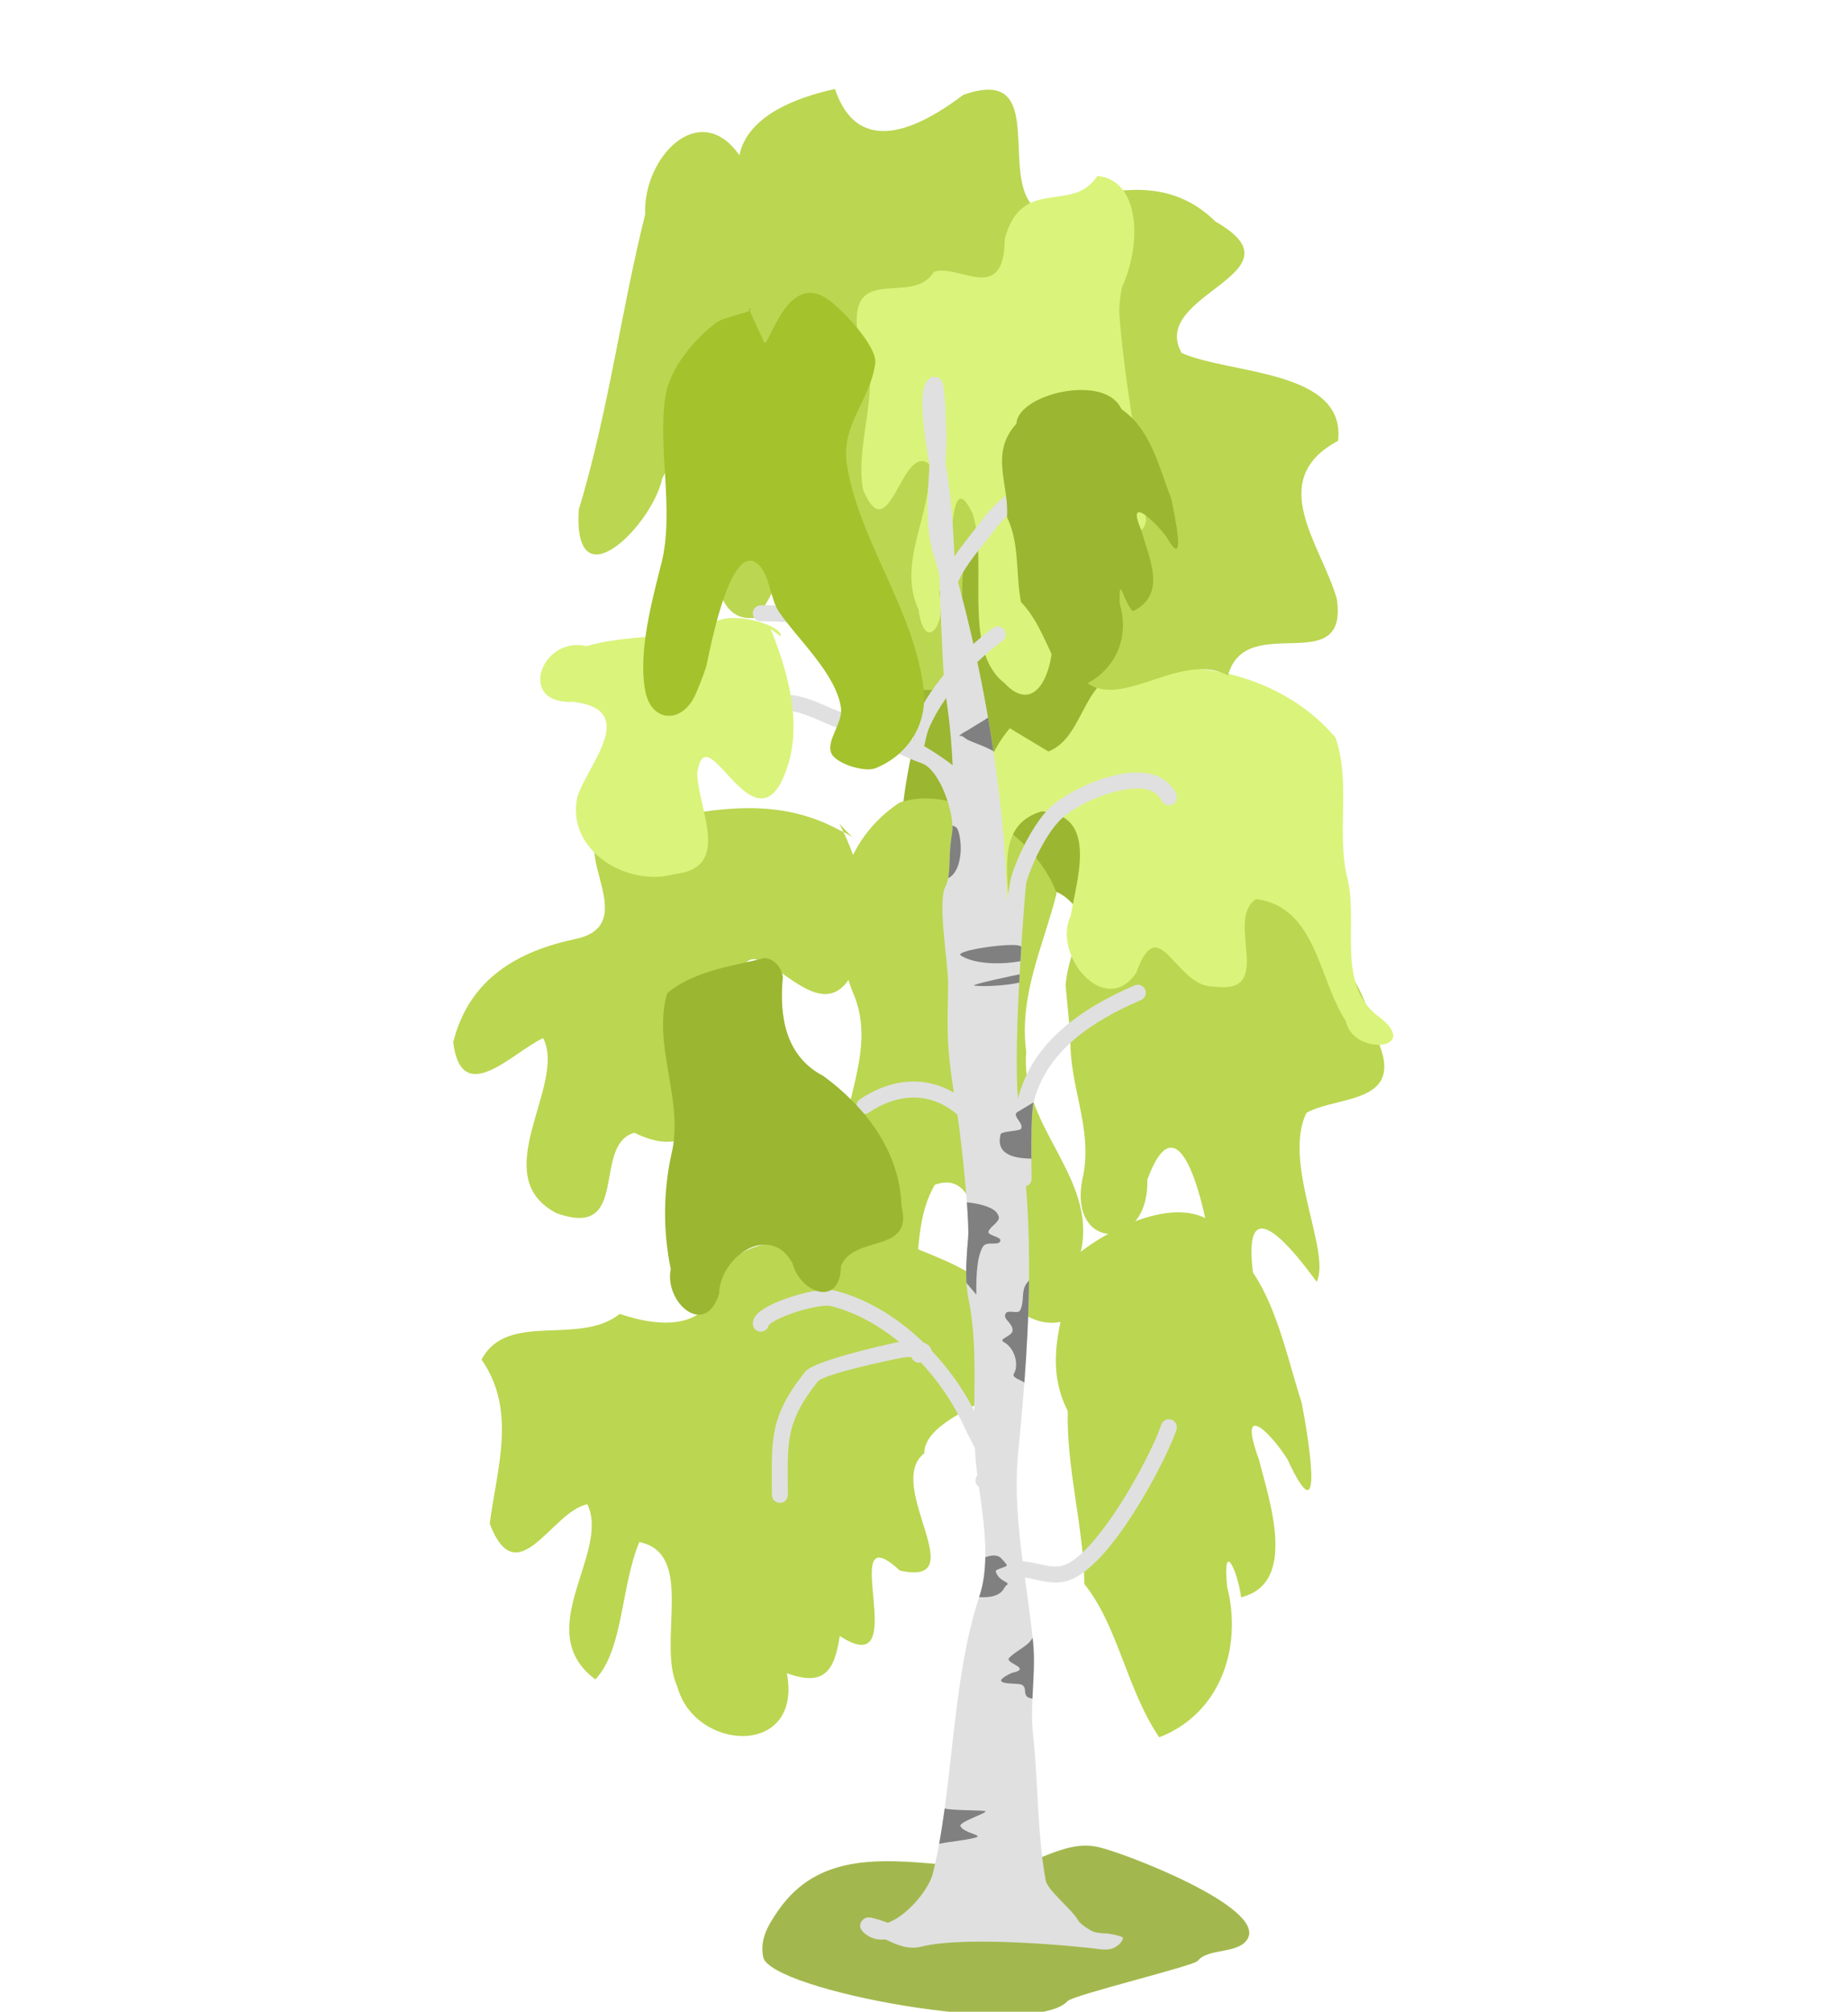
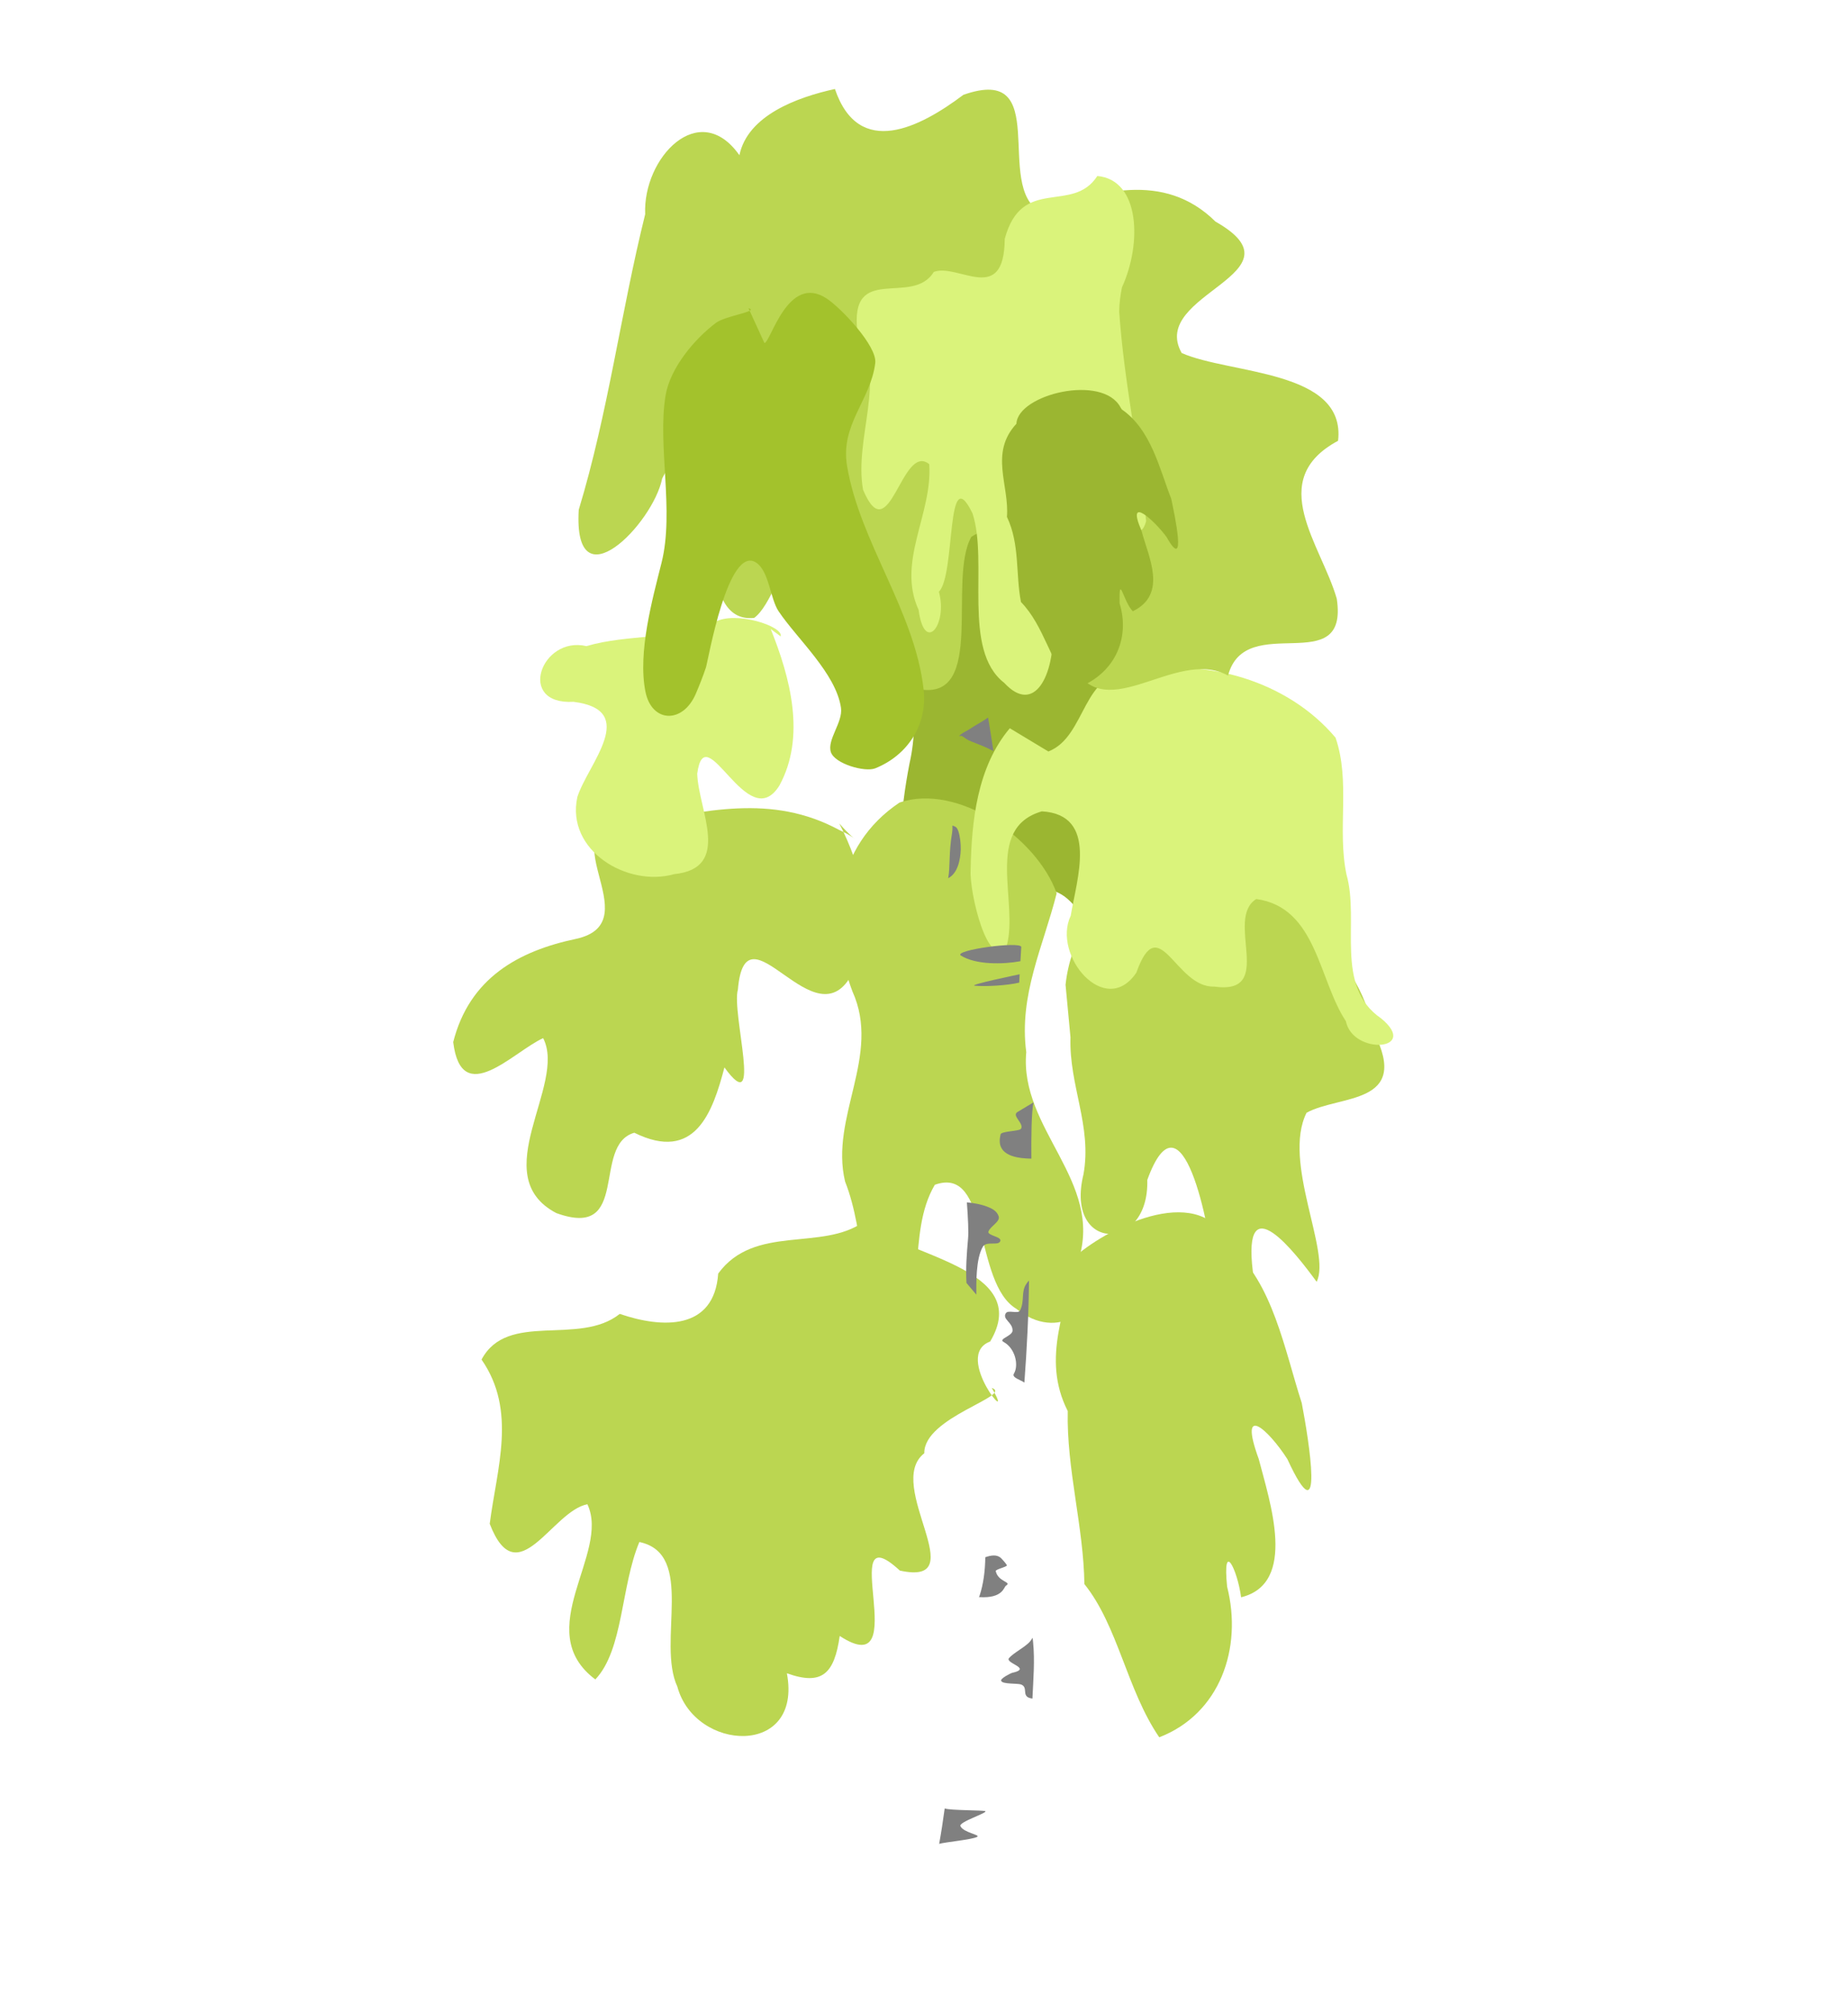
<svg xmlns="http://www.w3.org/2000/svg" xmlns:ns1="http://sodipodi.sourceforge.net/DTD/sodipodi-0.dtd" xmlns:ns2="http://www.inkscape.org/namespaces/inkscape" width="279.932" height="304.75" viewBox="0 0 279.932 304.75" version="1.1" xml:space="preserve" style="clip-rule:evenodd;fill-rule:evenodd;stroke-linecap:round;stroke-linejoin:round;stroke-miterlimit:1.5" id="svg386" ns1:docname="treeE.svg" ns2:version="1.1.1 (3bf5ae0d25, 2021-09-20)">
  <defs id="defs390">
        
        
        
        
        
        
        
        
    </defs>
  <ns1:namedview id="namedview388" pagecolor="#ffffff" bordercolor="#666666" borderopacity="1.0" ns2:pageshadow="2" ns2:pageopacity="0.0" ns2:pagecheckerboard="0" showgrid="false" ns2:zoom="1.4845133" ns2:cx="106.769" ns2:cy="151.90164" ns2:window-width="1920" ns2:window-height="1001" ns2:window-x="-9" ns2:window-y="361" ns2:window-maximized="1" ns2:current-layer="svg386" />
  <g transform="translate(-475.839,-838.647)" id="g290" style="clip-rule:evenodd;fill-rule:evenodd;stroke-linecap:round;stroke-linejoin:round;stroke-miterlimit:1.5">
    <g transform="matrix(0.889,0,0,0.853,-613.501,-193.426)" id="g224">
-       <path d="m 1437.99,1554.15 c 2.79,-5.59 -20.89,-15.11 -25.47,-16.19 -6.06,-1.42 -11.12,3.63 -17.14,4.05 -3.23,0.22 -6.33,-0.64 -9.52,-0.95 -10.96,-1.1 -21.31,-1.72 -27.85,8.09 -1.7,2.55 -3.23,5.09 -2.62,8.33 1.14,5.96 45.99,14.54 51.86,7.84 0.94,-1.08 21.53,-6.27 22.17,-7.13 1.8,-2.39 7.12,-1.15 8.57,-4.04 z" style="fill:#a2b84e" id="path222" />
-     </g>
+       </g>
    <g transform="translate(-822.63,-858.423)" id="g228">
      <path d="m 1456.72,1770.05 c -6.906,1.381 -13.95,3.032 -20.191,6.389 -3.153,3.375 -1.971,8.844 -1.739,13.113 1.188,7.661 3.232,15.395 1.453,23.159 -1.419,7.314 -2.025,14.819 -0.44,22.159 0.765,4.61 1.068,15.138 8.219,11.909 4.503,-3.914 3.326,-12.516 9.947,-14.439 8.004,-3.029 8.874,7.897 14.396,9.959 5.779,1.873 3.596,-10.025 10.463,-10.041 7.784,1.162 9.229,-7.192 7.321,-12.929 -1.517,-10.044 -8.7,-17.871 -16.543,-23.742 -4.821,-3.525 -10.112,-8.098 -8.713,-14.749 0.025,-3.775 0.978,-9.981 -4.174,-10.787 z" style="fill:#9bb631" id="path226" />
    </g>
    <g transform="matrix(0.83,0,0,1,-604.964,-795.473)" id="g232">
      <path d="m 1496.64,1783.3 c 1.729,-13.421 17.974,-23.483 30.336,-17.633 10.168,6.233 22.86,12.062 25.934,24.843 6.767,11.061 -6.242,9.417 -12.286,12.178 -4.501,7.457 4.545,21.151 1.841,25.606 -3.884,-4.401 -13.575,-14.824 -11.648,-1.576 2.175,9.853 -5.887,7.28 -7.138,0.014 -0.673,-6.796 -5.8,-28.31 -12.123,-13.865 0.381,11.125 -15.114,10.929 -11.648,-0.839 1.601,-7.323 -2.655,-13.459 -2.367,-20.765 -0.3,-2.654 -0.601,-5.308 -0.901,-7.962 z" style="fill:#bbd651" id="path230" />
    </g>
    <g transform="translate(-858.68,-795.473)" id="g236">
      <path d="m 1520.89,1823 c 6.424,5.389 8.226,15.656 10.817,23.663 1.061,5.518 3.53,20.842 -2.179,8.491 -2.85,-4.439 -7.509,-8.717 -4.332,0 1.664,6.45 5.902,18.837 -2.676,20.933 -0.567,-4.236 -2.847,-8.847 -2.12,-1.61 2.37,9.331 -1.089,19.27 -10.28,22.82 -4.914,-7.199 -6.23,-16.844 -11.34,-23.213 -0.116,-8.681 -2.718,-17.445 -2.52,-26.205 -4.133,-8.141 -0.034,-15.69 1.199,-23.498 5.324,-4.547 19.3,-11.551 23.431,-1.384 z" style="fill:#bbd651" id="path234" />
    </g>
    <g transform="translate(-850.098,-795.537)" id="g240">
      <path d="m 1476.16,1844.43 c 3.349,1.185 -10.319,4.414 -10.212,9.901 -6.169,4.795 7.689,20.265 -3.703,17.775 -9.996,-9.222 2.392,17.404 -9.109,9.905 -0.813,5.676 -2.64,7.585 -8.005,5.648 2.412,12.77 -13.935,11.902 -16.591,2.029 -3.14,-6.775 2.813,-20.111 -5.753,-21.911 -2.811,6.666 -2.405,16.342 -6.672,20.818 -9.879,-7.411 2.328,-19.096 -1.201,-26.538 -5.389,1.02 -10.608,13.808 -14.794,2.962 1.077,-8.415 4.147,-17.124 -1.24,-24.88 3.941,-7.408 14.759,-1.988 20.936,-6.917 6.48,2.22 14.307,2.502 14.913,-6.112 5.496,-7.527 15.732,-3.323 22.038,-7.834 6.325,5.233 25.75,7.057 19.159,18.13 -5.816,2.155 4.156,13.704 0.234,7.023 z" style="fill:#bbd651" id="path238" />
    </g>
    <g transform="translate(-858.68,-795.473)" id="g244">
      <path d="m 1494.58,1769.44 c -3.006,-8.424 -14.976,-16.744 -23.81,-13.74 -9.819,6.577 -11.042,18.259 -7.124,28.608 4.403,9.737 -3.458,19.014 -1.116,28.799 3.18,8.033 2.182,18.157 6.604,25.1 6.328,-6.802 2.553,-17.077 6.99,-24.61 8.439,-3.022 5.754,14.897 12.381,18.81 6.067,4.994 13.617,0.509 9.37,-7.344 3.849,-12.006 -8.977,-19.904 -7.901,-31.56 -1.147,-8.662 2.579,-15.999 4.606,-24.062 z" style="fill:#bbd651" id="path242" />
    </g>
    <g transform="translate(-862.728,-798.183)" id="g248">
      <path d="m 1497.37,1750.67 c 5.887,-2.299 4.998,-12.458 13.017,-12.049 10.878,-2.203 23.257,1.377 30.483,9.948 2.3,6.647 0.223,13.9 1.662,20.743 2.032,7.143 -1.915,16.908 5.257,21.8 5.907,4.877 -4.302,5.615 -5.352,0.408 -4.162,-6.271 -4.404,-17.233 -13.575,-18.501 -4.889,3.078 3.108,14.616 -6.386,13.262 -5.878,0.207 -8.322,-11.819 -11.773,-2.115 -4.703,7.002 -12.806,-2.612 -9.943,-8.621 0.895,-5.498 4.26,-15.29 -4.37,-15.808 -8.845,2.544 -3.463,13.825 -5.34,20.405 -2.784,3.896 -5.668,-8.096 -5.452,-11.514 0.132,-7.406 0.984,-15.605 5.933,-21.48 1.947,1.173 3.893,2.347 5.84,3.52 z" style="fill:#daf37b" id="path246" />
    </g>
    <g transform="translate(-858.68,-795.473)" id="g252">
      <path d="m 1446.52,1657.63 c -6.089,-8.653 -14.649,0.406 -14.271,8.944 -3.691,14.857 -5.614,30.119 -10.065,44.773 -0.864,14.534 11.251,2.153 12.638,-4.737 2.172,-4.406 6.852,-7.226 5.098,-0.08 3.293,5.833 0.623,22.085 8.841,21.192 4.745,-3.39 8.485,-26.175 15.24,-13.911 3.603,7.991 1.374,19.791 9.873,24.742 9.993,1.605 4.152,-16.646 7.782,-23.11 9.142,-5.83 13.959,10.837 14.837,18.287 4.658,11.653 15.83,-1.804 24.047,2.73 2.633,-9.944 18.336,0.717 16.47,-11.642 -2.343,-8.184 -10.89,-17.967 0.198,-23.925 1.231,-10.774 -16.336,-10.053 -23.687,-13.293 -5.1,-9.017 19.033,-12.005 5.116,-19.912 -7.81,-7.745 -17.95,-4.526 -26.496,-1.458 -7.152,-3.887 1.905,-22.526 -11.693,-17.745 -6.503,4.899 -15.834,9.786 -19.457,-0.885 -5.739,1.257 -13.21,3.999 -14.47,10.03 z" style="fill:#bbd651" id="path250" />
    </g>
    <g transform="matrix(0.647,0,0,1,-299.659,-953.797)" id="g256">
      <path d="m 1460.64,1839.67 c 1.141,10.736 4.697,21.061 6.3,31.72 -2.357,5.837 -10.752,-7.657 -9.24,2.69 1.419,4.026 1.996,12.449 -4.563,7.931 -1.162,5.167 -2.44,7.908 -8.005,5.648 0.384,7.095 -4.344,13.178 -11.412,8.231 -9.979,-5.006 -3.654,-18.294 -7.43,-25.682 -6.281,-8.348 -3.881,9.311 -7.87,11.881 2.135,4.911 -3.349,9.523 -4.749,2.741 -5.184,-7.314 3.311,-14.528 2.489,-22.071 -6.473,-3.389 -9.296,13.393 -15.492,3.877 -2.165,-7.836 5.646,-16.773 -1.315,-23.935 -1.945,-10.556 12.839,-3.736 17.874,-9.063 5.683,-1.383 16.486,5.214 16.612,-5.009 4.021,-9.653 15.85,-3.692 21.677,-9.524 9.937,0.567 10.523,10.15 5.762,16.881 -0.36,1.194 -0.626,2.429 -0.639,3.682 z" style="fill:#daf37b" id="path254" />
    </g>
    <g transform="translate(-858.68,-795.473)" id="g260">
-       <path d="m 1485.61,1745.37 c 1.28,-0.25 -0.32,2.08 -0.88,2.63 -0.35,0.35 -0.63,0.73 -0.95,1.11 -0.68,0.77 -2.26,1.3 -2.65,2.2 -0.2,0.47 -0.02,1.06 -0.07,1.55 -0.05,0.47 -0.04,0.82 0.36,1.17 0.69,0.59 1.76,0.46 2.5,0.96 0.73,0.48 2.35,3.36 3.61,1.69 0.64,-0.86 -0.24,-2.63 -0.3,-3.53 -0.09,-1.56 0.39,-2.29 -0.51,-3.6" style="fill:none" id="path258" />
-     </g>
+       </g>
    <g transform="translate(-858.68,-795.473)" id="g264">
-       <path d="m 1478.74,1760.29 c 0.45,-2.63 -1.75,-9.52 -4.59,-10.54 -4.48,-1.6 -8.59,-4.26 -12.2,-5.22 -1.69,-0.45 -3.57,-1.46 -5.46,-2.14 -1.55,-0.55 -3.12,-0.91 -4.59,-0.19 -0.76,0.38 -1.35,1.48 -1.92,2.72 -1.04,2.27 -1.79,5.08 -2.27,6.51 -0.21,0.63 -0.89,0.98 -1.53,0.76 -0.63,-0.21 -0.97,-0.89 -0.76,-1.53 0.58,-1.74 1.58,-5.44 2.95,-7.93 0.72,-1.29 1.57,-2.26 2.47,-2.7 2.06,-1.02 4.28,-0.7 6.46,0.08 1.84,0.66 3.64,1.64 5.27,2.08 1.01,0.27 2.08,0.6 3.2,0.98 -0.71,-2.73 -2.17,-6.11 -2.41,-6.76 -1.07,-2.95 -2.27,-4.88 -3.82,-6.1 -2.35,-1.86 -5.44,-2.07 -9.77,-2.07 -0.67,0 -1.21,-0.55 -1.21,-1.22 0,-0.66 0.54,-1.21 1.21,-1.21 5.01,0 8.55,0.45 11.27,2.6 1.84,1.45 3.33,3.68 4.6,7.17 0.29,0.8 2.33,5.61 2.82,8.61 1.48,0.61 3,1.32 4.5,2.11 -0.13,-1.16 -0.16,-2.32 0.04,-2.78 1.07,-2.5 2.64,-4.93 4.48,-7.17 -0.2,-2.29 -0.62,-13.21 -0.69,-15.29 -0.31,-1.11 -0.63,-2.21 -0.96,-3.3 -1.2,-4 -0.77,-8.78 -0.51,-13.21 -0.35,-2.03 -1.06,-6.12 -1.09,-9.04 -0.01,-0.99 0.06,-1.86 0.22,-2.51 0.16,-0.64 0.42,-1.12 0.72,-1.42 0.33,-0.33 0.68,-0.4 0.99,-0.37 0.3,0.02 0.86,0.16 1.13,0.89 0.13,0.33 0.26,1.24 0.35,2.37 0.17,2.3 0.24,5.67 0.24,6.29 0,1.14 -0.06,2.35 -0.14,3.58 0.06,0.29 0.1,0.53 0.13,0.71 0.73,4.4 1.04,8.87 1.23,13.35 1.26,-1.86 2.78,-3.65 3.97,-5.23 3.84,-5.12 7.87,-6.89 13.78,-6.89 0.85,0 3.27,-0.5 4.64,-0.34 1.35,0.17 2.02,0.92 2.02,1.87 0,0.67 -0.55,1.21 -1.22,1.21 -0.46,0 -0.86,-0.26 -1.06,-0.64 -0.29,-0.02 -0.85,-0.05 -1.26,-0.02 -1.22,0.1 -2.54,0.34 -3.12,0.34 -5.07,0 -8.54,1.52 -11.84,5.92 -1.71,2.28 -4.23,4.99 -5.36,7.69 0.83,3.07 1.61,6.19 2.32,9.36 0.97,-0.86 1.96,-1.67 2.94,-2.41 0.54,-0.4 1.3,-0.29 1.7,0.24 0.4,0.54 0.29,1.3 -0.24,1.7 -1.28,0.95 -2.57,2.04 -3.8,3.21 0.34,1.6 0.66,3.21 0.97,4.82 1.96,10.36 3.22,20.98 3.55,31.19 0.26,-1.45 0.48,-3 0.59,-3.39 0.97,-3.23 3.35,-8.04 5.75,-10.44 2.06,-2.05 7.24,-4.78 11.68,-5.34 3.35,-0.42 6.26,0.42 7.56,3.11 0.29,0.6 0.04,1.33 -0.56,1.62 -0.6,0.29 -1.33,0.04 -1.62,-0.56 -0.85,-1.78 -2.88,-2.04 -5.08,-1.76 -3.9,0.48 -8.46,2.84 -10.27,4.65 -2.16,2.16 -4.26,6.51 -5.14,9.42 -0.18,0.62 -2.07,24.57 -1.27,32.81 2.17,-8.69 9.88,-13.81 17.67,-17.15 0.62,-0.26 1.33,0.02 1.59,0.64 0.27,0.61 -0.02,1.32 -0.63,1.59 -7.11,3.04 -14.3,7.57 -16.28,15.51 -0.46,1.83 -0.33,9.51 -0.3,11.11 0.01,0.07 0.02,0.14 0.02,0.2 0,0.39 -0.07,0.58 -0.07,0.6 -0.18,0.52 -0.53,0.7 -0.79,0.77 0.04,0.51 0.08,1.02 0.11,1.53 0.9,12.58 -0.04,26.18 -1.28,38.64 -0.56,5.59 -0.06,11.13 0.65,16.64 0.97,0.08 1.94,0.32 2.9,0.52 1.08,0.24 2.15,0.45 3.22,0.13 1.59,-0.48 3.34,-2.15 5.1,-4.29 4.44,-5.39 8.74,-13.87 9.79,-17.03 0.21,-0.64 0.9,-0.98 1.54,-0.77 0.63,0.21 0.97,0.9 0.76,1.53 -1.1,3.31 -5.58,12.17 -10.22,17.81 -2.14,2.59 -4.35,4.49 -6.27,5.07 -1.48,0.45 -2.95,0.24 -4.43,-0.08 -0.69,-0.15 -1.37,-0.33 -2.05,-0.43 0.44,3.27 0.92,6.54 1.25,9.8 0.46,4.64 -0.52,9.44 0,14.08 0.79,7.17 0.62,14.96 1.91,22.01 0.08,0.43 0.39,0.88 0.76,1.36 0.74,0.95 1.78,1.93 2.64,2.84 0.67,0.7 1.24,1.37 1.58,1.95 0.26,0.45 1.86,1.59 2.55,1.72 0.49,0.1 1.1,0.15 1.44,0.18 -0.09,-0.14 2.8,0.36 2.73,0.68 -0.09,0.46 -0.42,1.02 -1.46,1.54 -0.42,0.21 -1.29,0.28 -2.35,0.12 -1.66,-0.25 -19.54,-2.14 -26.73,-0.35 -1.97,0.5 -3.73,-0.27 -5.42,-1.1 -1.28,0.15 -2.46,-0.19 -3.41,-1.14 -0.69,-0.69 -0.4,-1.31 -0.22,-1.6 0.15,-0.23 0.5,-0.61 1.18,-0.59 0.5,0.02 2.18,0.58 2.79,0.81 0.46,-0.15 0.93,-0.4 1.41,-0.7 2.46,-1.55 4.88,-4.66 5.41,-6.75 3.14,-12.58 2.78,-29.17 7.07,-42.05 1.63,-4.89 0.66,-11.24 -0.08,-16.5 -0.02,-0.02 -0.04,-0.03 -0.06,-0.05 -0.53,-0.41 -0.62,-1.17 -0.21,-1.7 0.01,-0.01 0.02,-0.02 0.03,-0.03 -0.02,-0.14 -0.04,-0.27 -0.05,-0.4 -0.16,-1.23 -0.26,-2.46 -0.32,-3.68 -0.5,-1.07 -1.1,-2.12 -1.51,-3.03 -1.57,-3.52 -3.87,-6.99 -6.67,-9.98 -0.02,0 -0.03,0 -0.04,0 -0.62,0.13 -1.23,-0.24 -1.41,-0.83 -0.53,-0.01 -1.15,0.04 -1.8,0.18 -1.25,0.25 -11.45,2.38 -12.37,3.53 -5.13,6.41 -4.54,9.59 -4.54,17.18 0,0.67 -0.54,1.21 -1.21,1.21 -0.67,0 -1.21,-0.54 -1.21,-1.21 0,-8.28 -0.52,-11.7 5.07,-18.69 1.29,-1.62 12.01,-4.04 13.77,-4.4 0.15,-0.03 0.29,-0.06 0.44,-0.08 -3.12,-2.56 -6.64,-4.51 -10.35,-5.44 -0.57,-0.14 -1.52,-0.02 -2.61,0.2 -1.86,0.37 -4.05,1.1 -5.55,1.86 -0.38,0.2 -0.71,0.4 -0.98,0.59 -0.1,0.08 -0.21,0.19 -0.27,0.25 -0.11,0.55 -0.6,0.98 -1.19,0.98 -0.67,0 -1.21,-0.54 -1.21,-1.21 0,-0.38 0.12,-0.8 0.44,-1.21 0.37,-0.49 1.12,-1.04 2.11,-1.55 1.95,-1 4.95,-1.94 7.19,-2.26 1.1,-0.16 2.04,-0.15 2.65,0 4.95,1.24 9.61,4.15 13.51,7.91 0.78,0.27 1.1,0.75 1.19,1.21 2.6,2.74 4.8,5.86 6.44,9.08 0.03,-5.59 0.29,-11.15 -0.84,-16.79 -0.6,-2.99 -0.36,-6.14 -0.09,-9.29 0.26,-2.94 -1.03,-15.12 -1.62,-18.77 -1.22,-1.06 -2.63,-1.85 -4.18,-2.27 -2.74,-0.73 -5.91,-0.25 -9.23,1.96 -0.55,0.37 -1.3,0.22 -1.68,-0.34 -0.37,-0.55 -0.22,-1.31 0.34,-1.68 4.02,-2.68 7.87,-3.17 11.19,-2.28 1.07,0.29 2.08,0.72 3.03,1.28 -1.15,-7.39 -0.99,-9.26 -0.87,-16.26 0.06,-3.17 -1.67,-12.57 -0.41,-14.96 0.94,-1.79 0.35,-4.35 1.01,-8.13 z m -4.23,-13.14 c 1.5,0.88 2.96,1.84 4.31,2.89 -0.13,-3.07 -0.4,-6.05 -0.78,-8.75 -0.07,-0.48 -0.14,-0.96 -0.2,-1.44 -1.04,1.49 -1.94,3.04 -2.62,4.63 -0.29,0.68 -0.49,1.67 -0.71,2.67 z" style="fill:#e0e0e0" id="path262" />
-     </g>
+       </g>
    <g transform="translate(-858.68,-795.473)" id="g268">
      <path d="m 1485,1747.89 c -0.41,-0.21 -0.81,-0.4 -1.22,-0.59 -0.85,-0.38 -1.75,-0.67 -2.6,-1.07 -0.36,-0.17 -0.64,-0.47 -0.99,-0.63 -0.11,-0.05 -0.44,0.09 -0.36,0 0.35,-0.42 0.89,-0.61 1.35,-0.9 1.38,-0.9 2.16,-1.27 3.01,-1.88 0.29,1.68 0.56,3.37 0.81,5.07 z m -4.92,30.99 c -1.3,-0.81 9.09,-2.23 9.14,-1.3 -0.05,0.7 -0.09,1.42 -0.13,2.15 -2.64,0.49 -6.75,0.56 -9.01,-0.85 z m -1.29,-19.7 c 0.22,0.07 0.41,0.15 0.52,0.23 0.18,0.14 0.29,0.38 0.37,0.6 0.28,0.79 0.39,2 0.37,2.81 -0.05,1.54 -0.47,3.63 -1.9,4.33 0.32,-1.68 0.07,-3.89 0.59,-6.86 0.05,-0.31 0.07,-0.69 0.05,-1.11 z m 3.38,24.26 c -1.05,-0.11 6.8,-1.73 6.8,-1.73 -0.02,0.42 -0.04,0.84 -0.06,1.26 -0.03,0 -0.06,0.01 -0.09,0.02 -1.61,0.39 -5,0.62 -6.65,0.45 z m 8.58,26.2 c -1.8,-0.03 -4.69,-0.3 -4.79,-2.57 -0.02,-0.36 0.04,-0.73 0.12,-1.1 0.11,-0.52 2.88,-0.46 3.11,-0.87 0.46,-0.81 -1.44,-1.95 -0.57,-2.51 0.52,-0.34 1.07,-0.62 1.59,-0.96 0.19,-0.12 0.62,-0.35 0.87,-0.51 0,0 0,0.01 0,0.01 -0.33,1.3 -0.36,5.58 -0.33,8.51 z m -1.06,33.92 c -0.57,-0.41 -1.94,-0.75 -1.59,-1.34 0.78,-1.3 0.2,-3.85 -1.54,-4.8 -0.89,-0.48 1.32,-0.89 1.34,-1.74 0.02,-1.25 -1.58,-1.69 -1.03,-2.61 0.35,-0.59 1.87,0.16 2.17,-0.44 0.73,-1.46 0.09,-2.85 0.99,-4.08 0.12,-0.17 0.24,-0.32 0.36,-0.45 -0.05,5.15 -0.32,10.35 -0.7,15.46 z m 1.22,47.87 c -0.2,-0.02 -0.4,-0.07 -0.57,-0.14 -0.97,-0.41 -0.11,-1.57 -1.12,-1.98 -0.56,-0.23 -2.83,-0.01 -3.05,-0.57 -0.15,-0.36 1.49,-1.17 1.64,-1.2 3.17,-0.7 -1.1,-1.45 -0.45,-2.24 0.68,-0.8 2.54,-1.72 3.2,-2.54 0.14,-0.17 0.26,-0.35 0.38,-0.54 0.02,0.22 0.05,0.44 0.07,0.66 0.28,2.82 0.03,5.69 -0.1,8.55 z m -13.29,16.64 c 0.76,0.32 5.85,0.25 6.15,0.42 0.42,0.24 -4.05,1.63 -3.77,2.26 0.46,1.01 3.15,1.32 2.52,1.64 -0.82,0.42 -4.81,0.78 -5.74,1.05 0.32,-1.74 0.59,-3.54 0.84,-5.37 z m 6.15,-38.05 c 0.88,-0.31 1.79,-0.45 2.4,0.15 0.31,0.32 0.62,0.66 0.86,1.04 0.17,0.26 -1.75,0.62 -1.68,0.92 0.39,1.69 2.52,1.59 1.54,2.21 -0.32,0.2 -0.44,1.95 -4.05,1.72 -0.06,-0.01 0.03,-0.11 0.05,-0.17 0.6,-1.8 0.85,-3.8 0.88,-5.87 z m -2.79,-53.76 c 1.06,0.1 2.12,0.29 3.07,0.65 0.74,0.28 1.49,0.66 1.75,1.48 0.25,0.81 -1.29,1.5 -1.55,2.29 -0.2,0.62 1.99,0.76 1.8,1.42 -0.24,0.83 -2.11,-0.06 -2.66,0.89 -1.07,1.84 -0.98,5.6 -0.98,7.25 l -1.49,-1.77 c -0.13,-2.2 0.04,-4.47 0.24,-6.73 0.09,-1 0,-3.06 -0.18,-5.48 z" style="fill:#808080" id="path266" />
    </g>
    <g transform="translate(-858.575,-805.267)" id="g272">
      <path d="m 1461.55,1768.66 c 3.225,6.27 6.107,15.776 2.046,22.585 -5.66,11.161 -16.232,-11.089 -17.407,2.567 -1.003,3.548 3.878,19.943 -2.039,11.802 -1.792,6.845 -4.482,14.426 -13.652,9.894 -6.517,1.874 -0.455,16.302 -11.818,12.17 -10.78,-5.672 1.656,-19.439 -1.99,-26.498 -4.476,2.006 -12.375,10.797 -13.625,0.598 2.454,-9.688 9.864,-13.797 18.607,-15.639 11.713,-2.556 -5.453,-17.619 8.711,-17.48 10.833,-1.807 20.824,-4.619 31.236,1.025 3.041,1.363 2.99,2.429 -0.069,-1.025 z" style="fill:#bbd651" id="path270" />
    </g>
    <g transform="translate(-858.68,-795.473)" id="g276">
      <path d="m 1451.27,1729.41 c 2.954,7.362 5.349,16.3 1.315,23.701 -4.84,7.785 -11.246,-10.788 -12.452,-1.787 0.16,5.491 5.335,14.323 -3.498,15.218 -7.074,2.014 -16.438,-3.581 -14.656,-11.692 1.581,-4.98 9.473,-13.155 -0.585,-14.414 -8.707,0.489 -4.877,-10.042 1.958,-8.437 6.371,-1.875 13.29,-0.87 19.469,-3.647 3.065,-1.742 10.411,0.639 9.956,2.176 -0.502,-0.373 -1.004,-0.746 -1.505,-1.118 z" style="fill:#daf37b" id="path274" />
    </g>
    <g transform="translate(-858.68,-795.473)" id="g280">
      <path d="m 1447.9,1680.81 c 1.73,0.47 -3.48,1.13 -4.92,2.21 -3.28,2.46 -6.94,6.84 -7.64,11 -1.26,7.57 1.35,17.52 -0.61,25.34 -1.38,5.52 -3.63,13.58 -2.44,19.54 0.95,4.74 5.67,4.9 7.63,0.31 0.56,-1.31 1.08,-2.63 1.53,-3.97 0.32,-0.97 3.35,-18.74 7.63,-15.88 1.93,1.28 2.12,5.47 3.36,7.33 2.79,4.18 8.72,9.44 9.47,14.66 0.31,2.2 -2.15,4.83 -1.53,6.71 0.59,1.77 5.15,3.07 6.72,2.45 4.88,-1.96 7.92,-6.57 7.33,-11.91 -1.32,-11.88 -9.67,-22.31 -11.6,-33.9 -1.05,-6.28 3.56,-9.91 4.27,-15.57 0.32,-2.57 -5.15,-8.32 -7.33,-9.77 -5.92,-3.95 -8.53,6.72 -9.46,6.72 z" style="fill:#a3c22c" id="path278" />
    </g>
    <g transform="matrix(0.691,0,0,0.7,-414.934,-255.262)" id="g284">
-       <path d="m 1456.72,1770.05 c -7.227,1.792 -15.539,2.789 -21.38,7.63 -3.291,11.649 3.903,23.29 0.904,35.032 -1.758,8.15 -1.794,16.495 -0.098,24.655 -1.482,7.177 7.527,15.057 10.597,5.349 0.207,-8.086 11.159,-15.44 16.067,-6.661 1.704,6.503 10.534,9.805 10.662,0.588 2.971,-6.838 15.975,-2.499 13.248,-12.958 -0.305,-11.741 -7.953,-21.5 -17.113,-28.099 -8.319,-4.283 -9.705,-12.888 -8.886,-21.391 -0.276,-2.073 -1.838,-3.938 -4.001,-4.145 z" style="fill:#9bb631" id="path282" />
-     </g>
+       </g>
    <g transform="matrix(0.691,0,0,0.571,-405.161,-140.257)" id="g288">
      <path d="m 1520.89,1823 c 6.424,5.389 8.226,15.656 10.817,23.663 0.709,3.987 3.54,19.978 -1.038,10.137 -2.536,-4.186 -8.988,-11.465 -5.472,-1.642 1.458,6.794 5.848,16.821 -1.897,21.371 -2.106,-2.493 -3.043,-10.42 -2.899,-2.049 2.37,9.331 -1.089,19.27 -10.28,22.82 -4.914,-7.199 -6.23,-16.844 -11.34,-23.213 -1.209,-7.395 -0.205,-15.245 -3.077,-22.586 0.544,-8.459 -3.887,-16.909 2.078,-24.72 0.273,-7.804 18.913,-13.281 22.82,-4.32 l 0.249,0.463 z" style="fill:#9bb631" id="path286" />
    </g>
  </g>
</svg>